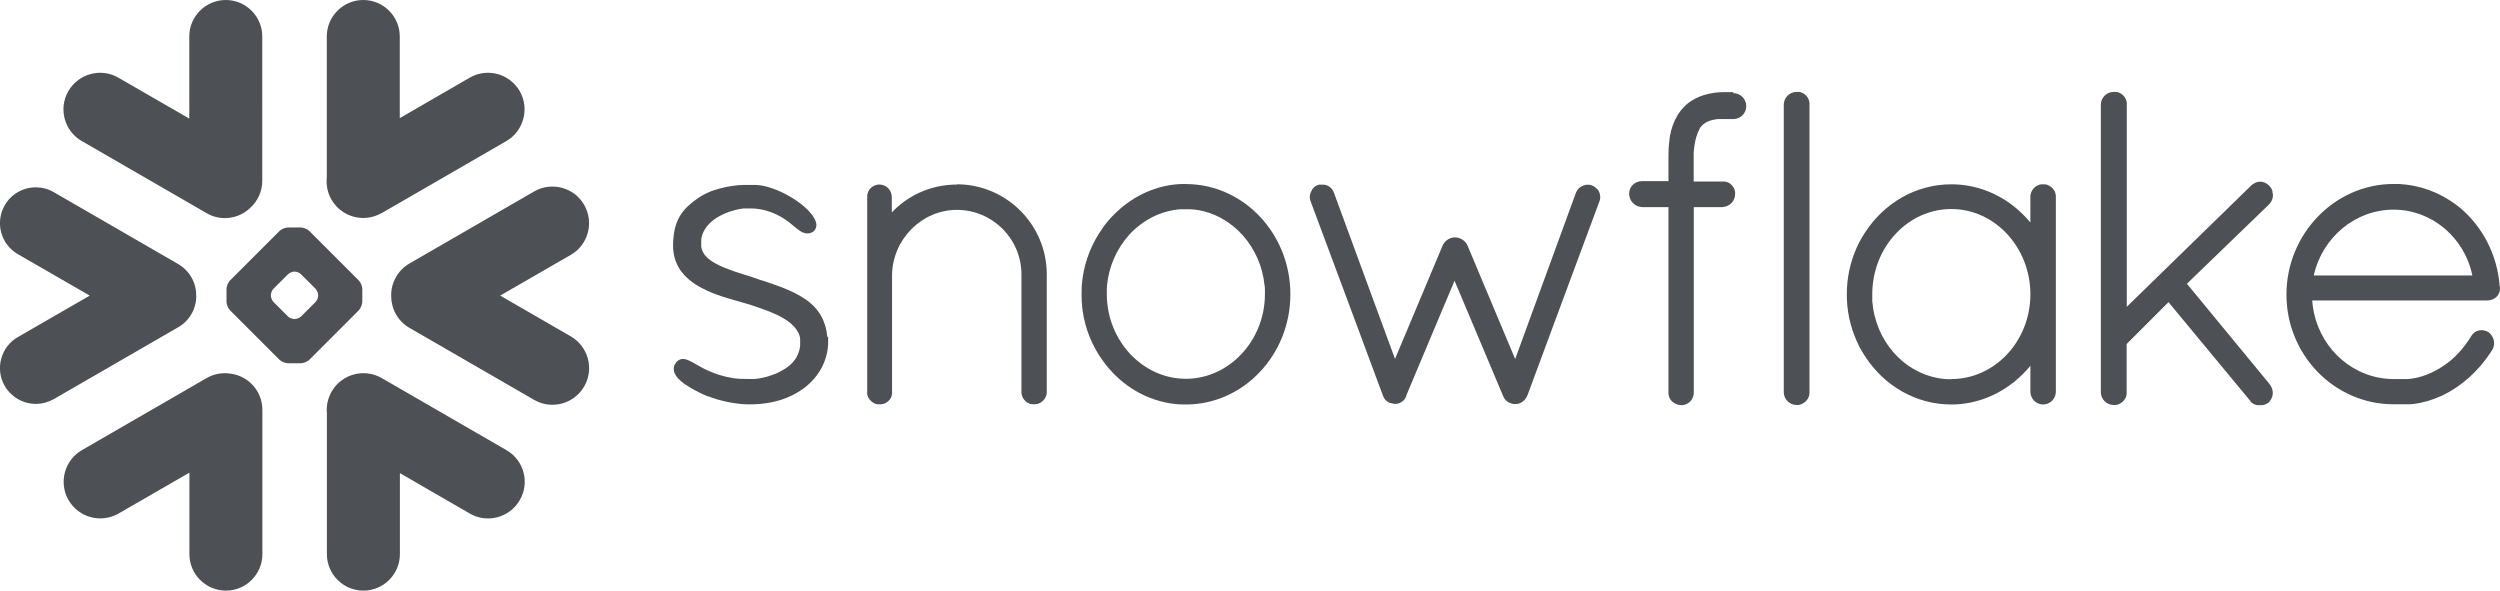
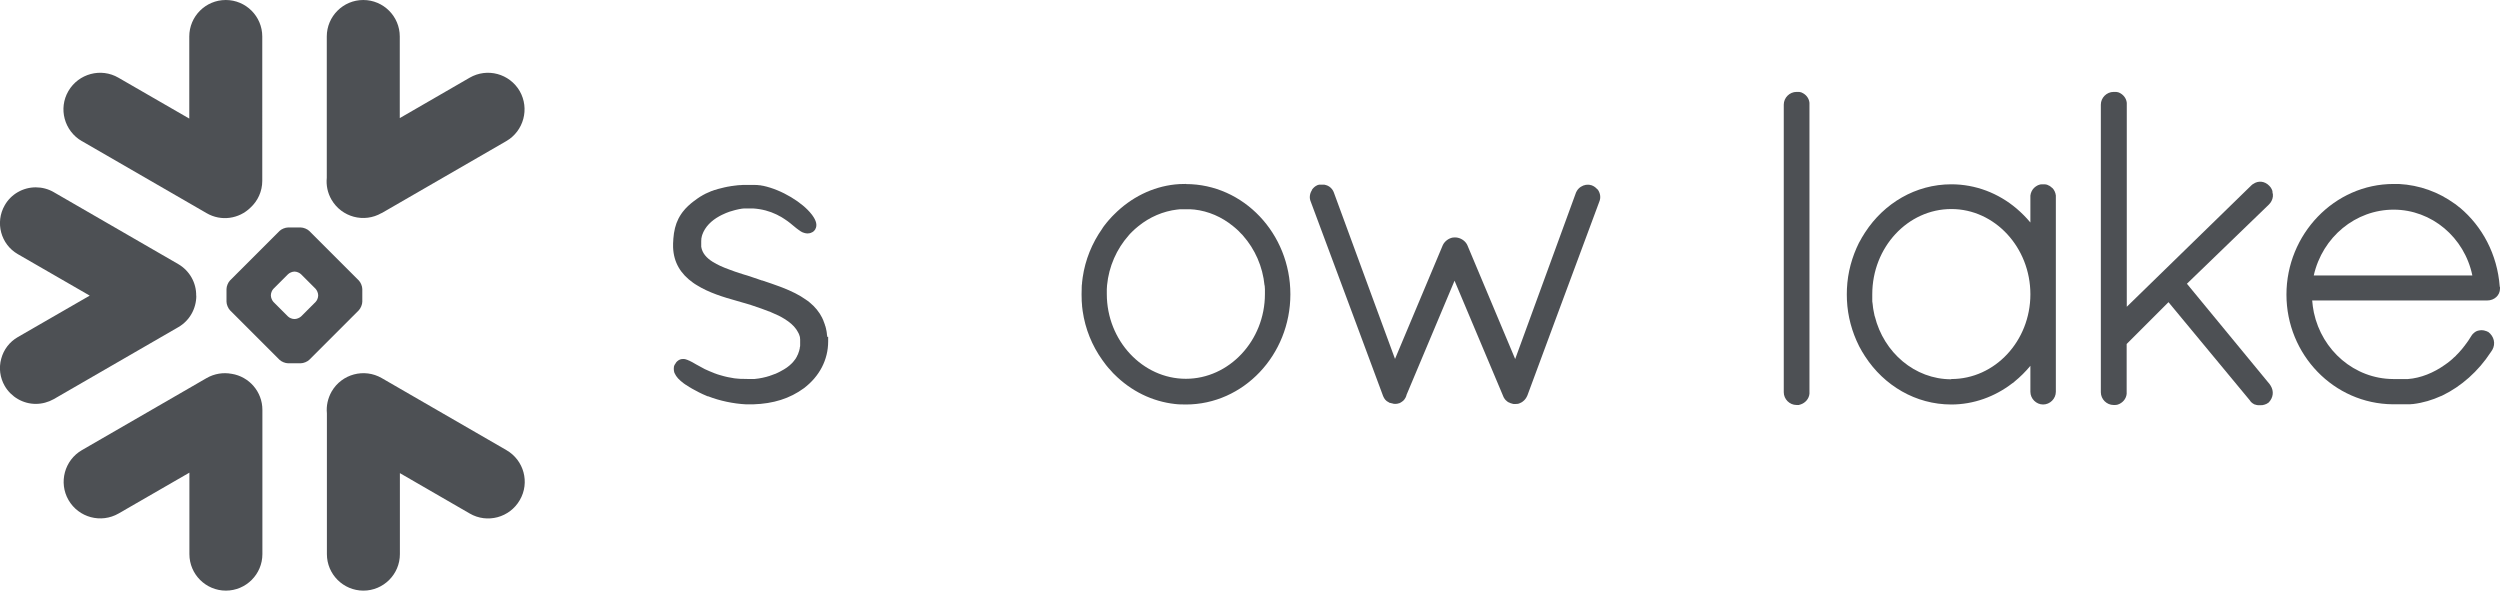
<svg xmlns="http://www.w3.org/2000/svg" id="uuid-26051819-3ee6-4e45-817d-73cb548e635e" data-name="Layer 2" viewBox="0 0 206.18 48.71">
  <g id="uuid-cedc3383-1fde-4dde-b391-aee0ecc71a5e" data-name="Layer 1">
    <g id="uuid-58fe6edf-54b2-4e8c-99cd-6271bc4e7287" data-name="Page-1">
      <g id="uuid-a1ef8582-9278-47da-8e24-389e8c504f93" data-name="Group">
        <path id="uuid-d05244bc-abd9-461e-a6f5-e0617b1bfdac" data-name="Path" d="m41.76,37.12l-10.28-5.94c-1.44-.83-3.29-.34-4.13,1.11-.32.57-.45,1.19-.39,1.8v11.61c0,1.66,1.35,3.01,3.01,3.01s3.01-1.35,3.01-3.01v-6.68l5.76,3.33c1.44.84,3.3.34,4.13-1.11.84-1.44.34-3.29-1.11-4.12" style="fill: #4d5054;" />
        <path id="uuid-b7ceaf9b-a3cc-4970-aeec-3124ec3c096f" data-name="Path2" d="m16.18,24.39c.02-1.07-.55-2.07-1.48-2.61l-10.28-5.94c-.45-.26-.96-.39-1.47-.39-1.05,0-2.04.56-2.56,1.48-.81,1.41-.33,3.22,1.08,4.03l5.93,3.42-5.93,3.42c-.68.39-1.17,1.03-1.37,1.79-.21.76-.1,1.56.29,2.24.53.91,1.51,1.48,2.56,1.48.52,0,1.03-.14,1.48-.39l10.28-5.94c.92-.53,1.48-1.52,1.48-2.59" style="fill: #4d5054;" />
        <path id="uuid-4a24a141-b2fe-4e02-9e33-97b64546fa76" data-name="Path3" d="m6.76,11.64l10.28,5.94c1.2.7,2.68.47,3.62-.46.6-.55.97-1.34.97-2.21V3.01c0-1.66-1.35-3.01-3.01-3.01s-3.01,1.35-3.01,3.01v6.77l-5.84-3.37c-1.44-.84-3.29-.34-4.13,1.1-.84,1.44-.34,3.29,1.11,4.13" style="fill: #4d5054;" />
        <path id="uuid-b2bf0e9b-951f-4a65-95bc-a0b039d28b34" data-name="Combined-Shape" d="m29.88,24.88c0,.23-.13.54-.29.71l-4.08,4.08c-.16.16-.48.29-.71.29h-1.04c-.23,0-.55-.13-.71-.29l-4.08-4.08c-.16-.17-.29-.48-.29-.71v-1.04c0-.23.13-.55.29-.71l4.08-4.08c.16-.16.48-.29.71-.29h1.04c.23,0,.55.13.71.29l4.08,4.08c.16.16.29.48.29.71v1.04Zm-3.64-.5v-.04c0-.17-.1-.4-.21-.52l-1.2-1.2c-.12-.12-.35-.22-.52-.22h-.04c-.17,0-.4.1-.52.22l-1.2,1.2c-.12.12-.21.35-.21.52v.04c0,.17.1.4.21.52l1.2,1.2c.12.12.35.21.52.21h.04c.17,0,.4-.1.52-.21l1.2-1.2c.12-.12.21-.35.21-.52Z" style="fill: #4d5054;" />
        <path id="uuid-a4225f9c-9a48-42ef-8121-56a672486660" data-name="Path4" d="m31.47,17.58l10.28-5.94c1.44-.83,1.94-2.68,1.11-4.13-.84-1.44-2.68-1.94-4.13-1.1l-5.76,3.33V3.01c0-1.66-1.35-3.01-3.01-3.01s-3.01,1.35-3.01,3.01v11.66c-.06.6.06,1.23.39,1.8.84,1.44,2.68,1.94,4.13,1.1" style="fill: #4d5054;" />
        <path id="uuid-6359363f-e05b-42b3-b0e3-bf7a1b295881" data-name="Path5" d="m19.1,30.83c-.68-.13-1.41-.02-2.06.35l-10.28,5.94c-1.44.83-1.94,2.68-1.11,4.12.84,1.45,2.68,1.94,4.13,1.11l5.84-3.37v6.72c0,1.66,1.35,3.01,3.01,3.01s3.01-1.35,3.01-3.01v-11.9c0-1.5-1.1-2.74-2.53-2.97" style="fill: #4d5054;" />
-         <path id="uuid-0e0ff039-939b-49d1-9f35-be9c8c007afc" data-name="Path6" d="m48.18,16.9c-.83-1.45-2.68-1.94-4.13-1.11l-10.28,5.94c-.98.57-1.53,1.61-1.51,2.67,0,1.05.53,2.08,1.51,2.64l10.28,5.94c1.44.83,3.29.34,4.13-1.11.84-1.44.34-3.29-1.11-4.13l-5.82-3.36,5.82-3.36c1.45-.83,1.94-2.68,1.11-4.12" style="fill: #4d5054;" />
        <path id="uuid-4be627d6-32ef-433c-9036-dc0a776d8cdc" data-name="Combined-Shape2" d="m206.18,23.69h0v.11c0,.56-.47.98-1.05.98h-14.44c.03.34.07.67.14,1,.67,3.13,3.35,5.46,6.53,5.48h.84c.07,0,.13,0,.2,0,.06,0,.12,0,.18,0,0,0,0,0,.01,0,1.05-.08,2.12-.51,3.07-1.19h0s.1-.07.15-.11c0,0,.02-.01.03-.02.04-.03.08-.07.13-.1.02-.01.03-.03.05-.04.04-.03.07-.06.11-.09.02-.02.05-.04.07-.06.03-.03.05-.05.08-.07.03-.03.06-.05.08-.08.02-.02.04-.04.07-.06.04-.03.07-.06.1-.09.02-.02.04-.04.05-.06l.11-.11.05-.05.11-.12s.03-.03.04-.05c.04-.04.07-.08.11-.12.01-.02.03-.04.04-.05.04-.04.07-.08.1-.12l.05-.07s.06-.07.09-.11.05-.07.07-.1.04-.06.07-.09c.04-.05.07-.1.1-.14.01-.02.02-.03.03-.04.09-.13.17-.26.25-.39,0,0,0,0,0,0,.02-.03.04-.06.06-.09,0-.01.02-.03.03-.04.01-.02.03-.04.04-.05l.04-.04s.03-.03.05-.04c.01-.01.03-.03.04-.04.02-.02.05-.04.07-.05.02-.01.04-.03.06-.04.02,0,.04-.02.06-.03s.04-.01.05-.02c.03,0,.05-.01.07-.02.01,0,.02,0,.04-.01.08-.02.17-.03.25-.03.09,0,.19.01.28.04h0s.07.02.11.04c0,0,.02,0,.03,0,.04.02.07.04.11.06h.02c.48.36.63.97.34,1.48h0c-.04.06-.07.12-.11.17l-.03.04c-1.02,1.56-2.42,2.8-3.97,3.55-.04.01-.07.03-.1.05,0,0-.01,0-.02,0-.72.33-1.49.56-2.31.66-.02,0-.04,0-.05,0-.07,0-.14.02-.21.02-.04,0-.08,0-.12,0-.05,0-.1,0-.15,0-.1,0-.19,0-.29,0h-.85c-4.86-.04-8.77-4.09-8.77-9.05s3.94-9.12,8.84-9.12c.14,0,.29,0,.43,0,1.71.09,3.28.67,4.59,1.62,0,0,0,0,.01,0,.07.05.14.11.21.16.04.03.07.06.11.09.04.03.07.06.11.08,1.84,1.54,3.09,3.84,3.29,6.51h0Zm-15.35-.97h13.07c-.65-3.15-3.36-5.43-6.49-5.43s-5.87,2.24-6.59,5.43Z" style="fill: #4d5054;" />
        <path id="uuid-6da8c02e-cbe9-41b7-bda9-e3fcc497a6a6" data-name="Combined-Shape3" d="m169.25,15.49c.16.16.27.38.3.63,0,.04,0,.07,0,.11v16.08c0,.57-.48,1.05-1.05,1.05s-1.05-.48-1.05-1.05v-2.14c-.4.48-.84.92-1.31,1.3-.01.01-.03.02-.04.04-.04.04-.09.07-.14.1-1.44,1.11-3.2,1.75-5.03,1.75-2.95,0-5.55-1.57-7.1-3.95-.01-.02-.03-.04-.04-.06-.04-.07-.09-.15-.14-.23-.03-.05-.06-.1-.09-.14s-.06-.1-.08-.15c-.04-.07-.09-.15-.13-.23-.01-.03-.02-.05-.04-.08-.57-1.14-.93-2.42-.99-3.78,0-.15-.01-.31-.01-.46s0-.31.01-.46c.06-1.36.42-2.64.99-3.79.01-.02.02-.05.04-.07.04-.07.08-.15.13-.23.03-.05.05-.11.08-.15.03-.05.06-.1.09-.14.04-.07.09-.15.14-.23.01-.02.03-.04.04-.06,1.55-2.38,4.15-3.95,7.1-3.95,2,0,3.88.73,5.38,2,.41.35.79.73,1.14,1.15v-2.11s0-.07,0-.11c.03-.25.14-.47.3-.63h0s.04-.04.06-.05c0,0,.01-.01.02-.02.01-.01.03-.02.04-.03s.03-.02.04-.03c0,0,.02,0,.03-.02.02,0,.04-.02.06-.04,0,0,0,0,.01,0,.03-.01.05-.03.08-.04h0c.06-.03.13-.04.19-.06,0,0,.01,0,.02,0,.03,0,.06,0,.09-.01.04,0,.07,0,.11,0,.04,0,.07,0,.11,0,.03,0,.06,0,.09.01,0,0,0,0,.02,0,.07.01.13.03.19.06h0s.05.03.07.04c0,0,.01,0,.02,0,.02.01.04.03.06.04,0,0,.02.01.03.02.01,0,.03.02.04.03s.03.02.04.03c0,0,.01.01.02.02.02.02.04.03.05.05h0Zm-8.32,15.77c3.59,0,6.52-3.13,6.52-6.99s-2.93-7.03-6.52-7.03-6.52,3.15-6.52,7.03c0,.12,0,.24,0,.36,0,.05,0,.1,0,.15,0,.07,0,.14.02.21,0,.06.01.11.02.16,0,.06.01.13.02.19,0,.05.02.09.02.14.01.07.02.14.04.21,0,.04.02.07.02.1.02.08.04.16.05.25,0,.02,0,.04.02.05.74,2.99,3.3,5.19,6.3,5.19Z" style="fill: #4d5054;" />
-         <path id="uuid-47b21aaf-026a-49ec-b17e-7e5097589796" data-name="Path7" d="m142.94,7.6h-.28s-.07,0-.11,0c-.04,0-.07,0-.11,0-.1,0-.2,0-.3,0-.02,0-.04,0-.06,0-.08,0-.16,0-.24.01h-.04c-.08,0-.16.01-.24.02,0,0-.02,0-.03,0-.09.01-.17.02-.25.04h0c-.53.08-1.01.23-1.43.44,0,0,0,0,0,0-.06.04-.13.07-.19.11-.01,0-.02.01-.04.02-.05.03-.11.06-.16.1-.02.01-.04.03-.06.04-.04.03-.08.06-.13.09-.03.03-.06.05-.09.07-.03.02-.05.04-.08.07-.05.04-.09.08-.14.13,0,0-.02.02-.03.03-.05.06-.11.11-.16.17,0,.01-.02.03-.03.04-.04.05-.09.1-.13.14-.01.02-.03.04-.04.07-.04.04-.07.08-.1.13,0,.02-.02.03-.03.04-.04.05-.07.11-.1.16,0,0,0,.01-.01.02-.28.47-.49,1.02-.61,1.69,0,0,0,.02,0,.03-.02.08-.03.17-.04.26,0,.03,0,.05,0,.08-.01.07-.02.15-.03.23,0,.04,0,.09-.01.14,0,.06-.02.12-.02.18,0,.07,0,.13-.01.2,0,.04,0,.09,0,.14,0,.09,0,.19-.01.28,0,.03,0,.04,0,.07,0,.12,0,.25,0,.37v1.73h-2.18c-.14,0-.27.02-.39.07-.39.14-.67.52-.67.95,0,.41.2.75.52.95.16.1.34.16.54.17h0s2.18,0,2.18,0v15.27s0,.04,0,.06v.04c.01.25.11.47.28.64h0s.05.05.07.07c0,0,0,0,.01,0,.02.02.04.03.06.04,0,0,.02.02.03.02,0,0,.02.01.03.02.17.11.37.17.59.17.04,0,.07,0,.1,0,.21-.02.39-.11.55-.23h0s.04-.04.06-.06c0,0,.01,0,.02-.01.02-.02.03-.04.04-.05.17-.2.26-.45.25-.71v-15.27h2.35s0,0,0,0c.62-.03,1.08-.52,1.06-1.12h0s0-.05,0-.07v-.02c-.02-.23-.12-.44-.28-.6h0s-.04-.04-.06-.06c0,0-.02-.01-.02-.02-.02-.01-.03-.02-.05-.04-.01,0-.03-.02-.04-.03,0,0-.02-.01-.03-.02-.02-.01-.04-.03-.07-.04,0,0-.01,0-.02,0-.03-.01-.05-.03-.08-.04,0,0,0,0-.02,0-.03,0-.05-.02-.08-.03,0,0-.02,0-.03,0-.03,0-.05-.01-.07-.02-.01,0-.03,0-.04,0-.02,0-.04,0-.06,0h-.05s-.03,0-.04,0h-2.38v-1.76c0-.09,0-.18,0-.26,0-.02,0-.05,0-.07,0-.07,0-.15,0-.22,0-.01,0-.03,0-.04,0-.08.01-.17.02-.25.08-.85.27-1.39.46-1.72,0,0,0-.01,0-.02.01-.02.03-.04.04-.07,0-.02.02-.04.04-.05,0,0,.01-.03.02-.04.02-.03.04-.06.07-.08.28-.31.7-.5,1.33-.57,0,0,.01,0,.03,0,.04,0,.07,0,.11,0,.02,0,.04,0,.06,0,.04,0,.07,0,.1,0,.03,0,.05,0,.08,0,.03,0,.06,0,.09,0s.06,0,.09,0h.23s.07,0,.1,0c.04,0,.08,0,.12,0h.28c.59,0,1.07-.48,1.07-1.07s-.48-1.07-1.07-1.07" style="fill: #4d5054;" />
        <path id="uuid-3e6b206a-aecf-45a7-b49c-cc5acfa4ebd0" data-name="Path8" d="m148.59,7.63s0,0,0,0c-.02,0-.04-.02-.07-.02,0,0-.02,0-.04-.01-.02,0-.04,0-.05-.01s-.04-.01-.05-.01c-.02,0-.04,0-.06,0-.02,0-.03,0-.05,0-.04,0-.07,0-.11,0-.57,0-1.05.48-1.05,1.05v23.72c0,.57.48,1.05,1.05,1.05.04,0,.07,0,.11,0,0,0,.01,0,.02,0h.09s.01-.02.02-.02c.03,0,.05-.01.08-.02,0,0,0,0,.01,0,.4-.13.7-.47.74-.89,0-.04,0-.07,0-.11V8.59s0-.07,0-.11c-.04-.39-.29-.7-.65-.85" style="fill: #4d5054;" />
        <path id="uuid-71a4afbb-3bab-4581-9cfe-6cf4271491d3" data-name="Path9" d="m68.22,27.78c0-.06,0-.12-.02-.18,0-.04,0-.08-.01-.12,0-.05-.01-.09-.02-.14,0-.04-.02-.09-.03-.14,0-.04-.01-.07-.02-.11-.01-.05-.02-.1-.04-.15,0-.03-.02-.06-.03-.08-.01-.06-.03-.11-.05-.16,0-.02-.01-.04-.02-.06-.02-.06-.04-.12-.07-.18,0,0,0-.02-.01-.04-.03-.06-.06-.13-.09-.19,0,0,0,0,0-.01-.25-.5-.6-.92-1.04-1.28t0,0c-.06-.05-.12-.1-.19-.15,0,0,0,0,0,0,0,0,0,0-.01,0-.04-.03-.08-.06-.11-.08-.54-.38-1.13-.68-2-1.02-.01,0-.03,0-.04-.01-.01,0-.03-.01-.04-.02-.49-.18-1-.36-1.52-.53h0s0,0,0,0c0,0-.02,0-.03,0-.05-.02-.1-.04-.17-.06-.04,0-.06-.02-.09-.03-.18-.06-.35-.12-.53-.18-.13-.04-.26-.09-.42-.14-.04-.01-.15-.05-.24-.07,0,0,0,0,0,0-.05-.02-.11-.04-.16-.05-.44-.14-.8-.26-1.1-.38-.5-.18-.95-.38-1.33-.62,0,0-.02,0-.02-.01-.51-.32-.86-.72-.94-1.24h0s0-.08,0-.11c0,0,0-.01,0-.02,0-.04,0-.08,0-.13,0-.06,0-.12,0-.18,0-.02,0-.03,0-.04,0-.05,0-.09.01-.14,0-.01,0-.03,0-.04,0-.05.02-.09.03-.14,0,0,0-.01,0-.02.01-.05.03-.1.04-.15h0c.23-.68.77-1.19,1.4-1.54.04-.02.09-.04.13-.07.04-.02.08-.04.12-.06.07-.03.13-.06.2-.09.04-.02.07-.04.11-.05l.21-.08s.07-.03.11-.04c.07-.02.14-.04.21-.06.04-.01.08-.03.13-.04.07-.02.13-.03.19-.05.04,0,.09-.02.13-.03.07-.01.14-.03.2-.04.04,0,.07,0,.11-.02.07,0,.15-.02.23-.02.02,0,.04,0,.06,0,.1,0,.19,0,.28,0,.11,0,.22,0,.32,0h.05c.77.05,1.4.24,1.92.49.04.02.08.04.12.06.02.01.04.03.07.04.05.03.1.05.15.08,0,0,.02,0,.03.01.05.03.11.07.16.1,0,0,0,0,0,0,.06.04.11.07.17.11,0,0,0,0,0,0,.06.04.11.07.16.11.02.02.04.03.06.04.12.09.32.24.49.39.02.01.04.03.05.04.13.11.25.21.37.29.02.02.04.03.05.04,0,0,0,0,.01,0,.01,0,.03.02.04.03.03.02.07.04.1.07.01,0,.03.01.04.02.03.02.06.04.09.05.01,0,.02,0,.04.01.04.02.07.03.1.04,0,0,.01,0,.02,0,.04.01.08.03.12.03h0c.09.02.17.02.26,0,0,0,.02,0,.03,0,.02,0,.05-.01.07-.02,0,0,.01,0,.02-.01,0,0,.02,0,.03,0,.04-.02.07-.04.11-.06,0,0,.01,0,.02,0,.04-.03.07-.05.11-.08h0s.06-.06.08-.09c.02-.02.04-.05.05-.07,0,0,0,0,0-.01.18-.31.08-.71-.25-1.15,0,0,0-.02-.02-.03-.01-.02-.02-.03-.04-.05-.74-.96-2.44-2.02-4.01-2.35,0,0-.02,0-.03,0-.07-.01-.14-.03-.2-.04-.02,0-.04,0-.06,0-.06,0-.11-.02-.17-.02-.02,0-.04,0-.07,0-.05,0-.11,0-.16-.01-.02,0-.04,0-.06,0-.07,0-.14,0-.21,0-.11,0-.23,0-.34,0-.06,0-.12,0-.19,0-.04,0-.1,0-.14,0-.09,0-.17.01-.25.02-.02,0-.05,0-.07,0-.1,0-.19.02-.28.03h-.03c-.1.01-.2.03-.29.04h-.02c-.1.01-.19.03-.28.05,0,0,0,0-.02,0-.2.04-.39.08-.57.13,0,0,0,0,0,0-.09.02-.18.05-.28.07-.09.03-.17.06-.25.08,0,0-.01,0-.02,0-.08.03-.16.06-.24.09,0,0-.02,0-.02,0-.08.03-.15.06-.22.1,0,0-.02,0-.03.01-.07.03-.14.06-.2.09-.02,0-.03.01-.04.02-.07.03-.13.06-.19.1-.02,0-.03.02-.05.03-.06.03-.11.07-.17.1-.02,0-.04.02-.05.03-.07.04-.14.09-.21.14-.08.06-.17.12-.24.18,0,0-.01,0-.01,0-.37.28-.69.57-.95.91,0,.01-.02.03-.03.04-.03.05-.07.09-.1.14-.02.04-.04.07-.07.11-.02.03-.04.05-.05.08-.04.06-.07.11-.1.18,0,0,0,.01-.01.02-.24.47-.37,1.01-.42,1.66,0,0,0,.02,0,.03,0,.11-.01.23-.02.35,0,.09,0,.18,0,.28v.04c.05,1.25.62,2.19,1.65,2.92,0,0,.02.01.03.02.04.03.09.06.13.09.03.02.07.04.1.06,0,0,.02.01.03.02,1.02.64,2.26,1.01,3.3,1.3.51.15.96.28,1.1.32.03,0,.06.02.09.03.62.21,1.1.37,1.49.53.03,0,.06.02.09.03,0,0,.02,0,.04.02.22.09.44.19.65.29.18.09.34.18.5.28.42.26.74.54.95.84,0,0,.01.02.02.03.02.03.04.05.05.08.01.02.02.03.03.05.01.02.03.04.04.07.01.02.02.05.04.07,0,.02.02.04.03.05,0,.03.02.05.03.08,0,.01.01.03.02.05,0,.03.02.06.03.09,0,.01,0,.03.01.04,0,.03.02.07.02.1,0,.01,0,.03,0,.04,0,.04,0,.07.01.11,0,.01,0,.03,0,.04,0,.05,0,.1,0,.15,0,.08,0,.15,0,.23,0,.02,0,.04,0,.07,0,.06-.01.11-.03.17,0,.02,0,.04,0,.05-.03.15-.07.3-.13.44,0,0,0,0,0,.01-.03.07-.06.14-.1.2,0,0,0,.01,0,.02-.07.14-.16.28-.27.4-.05.07-.11.13-.17.19t0,0c-.12.12-.25.23-.39.33,0,0,0,0,0,0-.07.04-.13.09-.2.13,0,0-.02.01-.03.02-.11.07-.24.14-.36.2-.04.02-.09.04-.14.07-.05.02-.1.05-.15.07-.04.02-.08.04-.13.05-.12.04-.23.09-.35.13-.02,0-.04,0-.05.02-.07.02-.14.04-.21.06-.02,0-.04.01-.06.02-.23.06-.46.11-.67.14h-.01c-.11.02-.21.03-.32.04-.04,0-.07,0-.11,0-.04,0-.07,0-.11,0-.08,0-.17,0-.25,0-.16,0-.32,0-.47-.01-.06,0-.12,0-.18,0-.08,0-.17-.01-.25-.02-.07,0-.15-.01-.22-.02-.07,0-.13-.02-.19-.03-.14-.02-.26-.04-.39-.07-.06-.01-.12-.02-.18-.04-.07-.02-.13-.03-.2-.05-.07-.02-.14-.04-.21-.06-.05-.01-.1-.03-.14-.04-.12-.04-.24-.07-.35-.12-.03,0-.05-.02-.08-.03-.25-.1-.5-.2-.75-.32,0,0-.02-.01-.04-.02-.16-.08-.42-.23-.68-.37-.02-.01-.05-.03-.07-.04-.18-.11-.33-.19-.48-.26-.01,0-.02-.01-.03-.02,0,0-.02,0-.02,0-.04-.02-.07-.04-.11-.05-.01,0-.02,0-.03-.01-.09-.04-.18-.06-.26-.07-.03,0-.05,0-.08,0,0,0-.02,0-.03,0-.17,0-.31.06-.45.18-.03.03-.06.05-.08.08,0,0-.01.02-.02.03-.02.02-.03.04-.04.06,0,.01-.02.03-.02.04-.01.02-.03.04-.04.05,0,.01-.01.03-.02.04,0,.02-.02.04-.03.05,0,.01,0,.02-.01.04,0,.02-.01.04-.02.06,0,.01,0,.02,0,.04,0,.02,0,.04-.01.07,0,0,0,.02,0,.03,0,.03,0,.06,0,.08h0s0,.08.01.11v.02s.01.06.02.08c0,.01,0,.03.01.04,0,.02.01.05.03.07,0,.01,0,.02.01.03.06.13.15.27.27.4.13.14.29.28.48.42t0,0c.05.04.11.07.16.11.01,0,.02.02.04.02.15.11.32.21.5.31.04.03.09.05.13.07.04.03.09.05.13.07.05.03.11.06.17.09.04.02.07.04.11.06.09.04.18.09.27.13.01,0,.02.01.04.02.1.05.2.09.3.13.04.02.08.04.13.05,0,0,.02,0,.03,0,.94.37,2.09.61,3.11.66.07,0,.15,0,.23,0h0s.07,0,.1,0h.24s.02,0,.03,0c1.66-.05,3.02-.48,4.18-1.33h0c1.29-.98,2-2.35,2-3.86,0-.1,0-.19,0-.28,0-.04,0-.07,0-.1" style="fill: #4d5054;" />
-         <path id="uuid-fb3e4277-2433-4ecd-8bdf-6d82edec4425" data-name="Path10" d="m78.92,15.22h-.01c-2.04,0-3.97.83-5.36,2.3v-1.25c0-.58-.45-1.05-1.01-1.05-.04,0-.07,0-.11,0-.25.03-.47.14-.63.3t0,0s-.03.04-.04.05c0,0-.02.01-.02.02-.01.01-.02.03-.03.04,0,.01-.02.03-.03.04,0,0,0,.02-.01.03-.01.02-.03.04-.04.06,0,0,0,0,0,.01-.01.03-.03.05-.04.08-.02.07-.04.13-.06.2,0,0,0,0,0,0,0,.04,0,.07-.01.1,0,.04,0,.07,0,.11v16.33s.04.04.04.04c0,.02,0,.05.02.08,0,0,0,.01,0,.02,0,.02.02.05.04.07.14.26.39.46.68.54h.02s.25,0,.25,0c.04,0,.08,0,.12,0,.03,0,.05-.01.08-.02.01,0,.02,0,.04,0,.04,0,.07-.02.11-.03h0c.18-.07.34-.18.45-.33h.01c.07-.09.11-.17.15-.28,0-.01,0-.02,0-.03t0,0c.02-.05.03-.11.04-.16v-.02s0-9.84,0-9.84c.07-2.93,2.47-5.32,5.35-5.32h0c2.93,0,5.32,2.39,5.32,5.32v9.67s0,.07,0,.11c.02.25.13.47.29.63,0,0,0,0,0,0,.02.02.04.03.05.05,0,0,.01.01.02.02.01.01.03.02.04.03.01.01.03.02.04.03.01,0,.02,0,.03.02.02.01.04.02.06.04,0,0,0,0,.02,0,.02.01.05.03.07.04h0c.06.03.13.04.19.06,0,0,.01,0,.02,0,.03,0,.06,0,.09.01.04,0,.07,0,.11,0,.04,0,.07,0,.11,0,.03,0,.06,0,.09-.01,0,0,.01,0,.02,0,.07-.01.13-.03.2-.06l.08-.04s0,0,.01,0c.02-.01.04-.02.06-.04,0,0,.02-.01.03-.02.01,0,.03-.02.04-.03.01,0,.03-.02.04-.03,0,0,.01,0,.02-.02.02-.02.04-.03.06-.05h0c.17-.17.28-.39.3-.64,0-.04,0-.07,0-.11v-9.67c0-4.08-3.32-7.41-7.4-7.42" style="fill: #4d5054;" />
        <path id="uuid-61f967b5-c0b0-43ef-b754-ef79b4d757ec" data-name="Combined-Shape4" d="m97.8,15.18c4.75,0,8.62,4.08,8.62,9.09s-3.87,9.09-8.62,9.09c-.15,0-.29,0-.44-.01-.02,0-.04,0-.06,0-.13,0-.25-.02-.38-.03h-.01c-1.88-.21-3.63-1.06-5.03-2.47-.06-.06-.12-.11-.17-.18,0,0,0,0,0,0-.03-.03-.06-.07-.09-.1-.07-.07-.13-.14-.2-.22-.05-.06-.1-.12-.15-.18-.04-.05-.07-.1-.11-.14-.08-.1-.15-.2-.22-.3l-.03-.04c-.85-1.19-1.41-2.57-1.62-4.04-.02-.14-.04-.27-.05-.41,0-.01,0-.03,0-.05-.01-.13-.02-.25-.03-.38,0-.03,0-.05,0-.08,0-.15-.01-.3-.01-.46s0-.31.01-.46c0-.03,0-.06,0-.08,0-.13.01-.25.03-.38,0-.02,0-.04,0-.05.01-.14.03-.27.05-.41.21-1.46.77-2.84,1.62-4.04,0-.01.01-.03.02-.04.07-.11.15-.21.23-.31.04-.04.07-.09.11-.14.05-.07.11-.13.16-.19.06-.07.12-.14.19-.21.03-.04.07-.07.1-.11,0,0,0,0,0,0,.05-.06.11-.11.16-.16,1.4-1.41,3.16-2.28,5.04-2.48h.01c.12-.01.25-.02.38-.03.02,0,.04,0,.06,0,.14,0,.29-.01.44-.01Zm6.49,8.37h0c-.15-1.58-.8-3.01-1.77-4.11-.04-.05-.08-.1-.13-.14l-.08-.08c-.05-.05-.1-.11-.15-.16-.05-.05-.1-.09-.15-.14-.03-.03-.06-.06-.09-.08-.08-.07-.16-.14-.24-.2,0,0,0,0,0,0-.91-.74-2.01-1.23-3.2-1.36-.01,0-.02,0-.03,0-.09-.01-.18-.02-.27-.02-.02,0-.04,0-.06,0-.11,0-.22,0-.33,0s-.22,0-.33,0c-.02,0-.04,0-.06,0-.09,0-.18,0-.27.02,0,0-.02,0-.03,0-1.18.14-2.28.62-3.2,1.36,0,0,0,0,0,0-.08.07-.16.13-.24.2-.03.03-.06.05-.09.08-.05.05-.1.09-.15.14s-.1.1-.15.15l-.08.08s-.08.09-.12.14c-.97,1.1-1.62,2.53-1.77,4.1h0c0,.11-.02.21-.02.32,0,.02,0,.04,0,.05,0,.12,0,.24,0,.35,0,3.85,2.96,6.99,6.52,6.99s6.52-3.14,6.52-6.99c0-.12,0-.24,0-.35,0-.02,0-.04,0-.05,0-.11-.01-.21-.02-.31Z" style="fill: #4d5054;" />
        <path id="uuid-5ec7ce8d-e3fa-49b7-96d8-61e94c7d7965" data-name="Path11" d="m131.75,15.64s-.01-.02-.02-.03c-.11-.13-.25-.24-.4-.3h0s-.04-.02-.06-.03c0,0-.02,0-.03,0-.14-.05-.29-.06-.44-.04h0c-.3.05-.59.23-.75.5h0s-.05.09-.07.13h0s-5.02,13.74-5.02,13.74l-3.94-9.38c-.04-.09-.09-.17-.15-.24-.21-.25-.54-.41-.88-.41-.05,0-.1,0-.15.01h-.02c-.35.06-.68.31-.83.63h0s-3.94,9.38-3.94,9.38l-1.91-5.19-3.14-8.55s-.04-.09-.06-.13t0,0c-.1-.18-.25-.32-.43-.41,0,0,0,0,0,0-.09-.04-.19-.07-.29-.09,0,0-.01,0-.02,0-.05,0-.1,0-.15,0h-.04s-.04,0-.07,0c-.01,0-.03,0-.04,0-.02,0-.04,0-.06,0-.01,0-.03,0-.04,0-.02,0-.04,0-.07.02,0,0-.02,0-.03,0-.02,0-.04.01-.07.03h0c-.18.08-.32.21-.43.37,0,0,0,.01-.01.02v.03c-.09.13-.14.28-.16.44-.02.16,0,.33.07.49l3.64,9.77,2.33,6.27h0c.1.24.24.4.43.49,0,0,.01,0,.02.01s0,0,.02.01c0,0,0,0,0,0,0,0,.01,0,.02.02h0s.08.04.14.04c0,0,0,0,.01,0,.02,0,.04.01.05.02,0,0,.02,0,.03,0,.11.04.18.05.27.05.05,0,.09,0,.14-.01.04,0,.07-.01.11-.03,0,0,.02,0,.03,0,.04,0,.07-.02.11-.04.01,0,.03,0,.04-.02.02-.01.05-.03.07-.04.02-.01.04-.03.06-.04.01,0,.03-.02.04-.03.03-.02.06-.04.09-.07,0,0,0,0,.01-.02.03-.03.06-.06.09-.1,0,0,0,0,0-.01.03-.04.05-.07.07-.11.02-.04.04-.09.06-.14h0s.01-.03.01-.03v-.03s3.97-9.44,3.97-9.44l3.99,9.47c.03.1.08.18.14.27,0,.01.02.02.03.04.02.03.04.05.07.08.01,0,.03.02.04.03.02.02.05.04.07.07.01,0,.02.02.04.02.03.02.06.04.09.06h.03s.07.05.11.06c0,0,.02,0,.03,0,.03.01.06.03.1.04.04,0,.09.02.13.03h.13c.05,0,.1,0,.15-.01.01,0,.02,0,.04,0,.04,0,.08-.02.12-.03.01,0,.02,0,.03-.01.04-.01.09-.04.13-.06,0,0,0,0,.01,0,.05-.03.1-.06.14-.09.18-.13.3-.3.39-.51h0s2.46-6.64,2.46-6.64l3.47-9.34c.14-.33.08-.69-.11-.97,0-.02-.02-.04-.04-.05" style="fill: #4d5054;" />
        <path id="uuid-36152a75-6db6-4028-af27-f3593a05779d" data-name="Path12" d="m187.42,15.93s0-.04,0-.06c0-.01,0-.03,0-.04,0-.02,0-.04-.01-.06,0-.01,0-.03-.01-.04,0-.03-.01-.05-.03-.07,0,0,0-.01,0-.02-.01-.03-.03-.06-.04-.08h0c-.05-.1-.12-.18-.19-.25h0c-.37-.38-.9-.43-1.31-.14-.01,0-.02.02-.04.02-.02.01-.04.03-.05.04-.03.03-.05.05-.08.07,0,0,0,0,0,0l-10.26,10V8.59s0-.07,0-.11c-.04-.39-.3-.7-.65-.85,0,0,0,0,0,0-.02,0-.04-.02-.07-.02,0,0-.02,0-.04-.01-.02,0-.04,0-.06-.01-.01,0-.03,0-.05-.01-.02,0-.04,0-.06,0-.02,0-.03,0-.05,0-.04,0-.07,0-.11,0-.57,0-1.05.48-1.05,1.05v23.72c0,.57.48,1.05,1.05,1.05.04,0,.07,0,.11,0,0,0,0,0,.02,0,.03,0,.06,0,.09-.01,0,0,.02,0,.03,0,.03,0,.05-.01.08-.02,0,0,0,0,.01,0,.4-.13.7-.47.74-.89,0-.04,0-.07,0-.11v-4l3.45-3.45,6.71,8.1c.04.07.09.13.15.18.01.01.02.02.04.03.02.01.04.03.05.04.02.02.04.03.07.04,0,0,.02.01.03.02.03.01.06.02.09.04,0,0,.02,0,.02,0,.04,0,.07.02.1.03,0,0,.01,0,.02,0,.04,0,.07.01.11.02,0,0,.02,0,.03,0,.04,0,.09,0,.14,0,.07,0,.14,0,.2-.01h0c.12-.02.24-.06.34-.11,0,0,0,0,0,0,.05-.03.1-.06.14-.09h.01c.4-.41.46-.95.17-1.41-.03-.04-.05-.08-.08-.12l-6.82-8.28,6.77-6.54c.18-.18.29-.41.32-.65,0,0,0,0,0-.01v-.07s0-.03,0-.04v-.02s0-.03,0-.05c0-.01,0-.03,0-.04" style="fill: #4d5054;" />
      </g>
    </g>
  </g>
</svg>